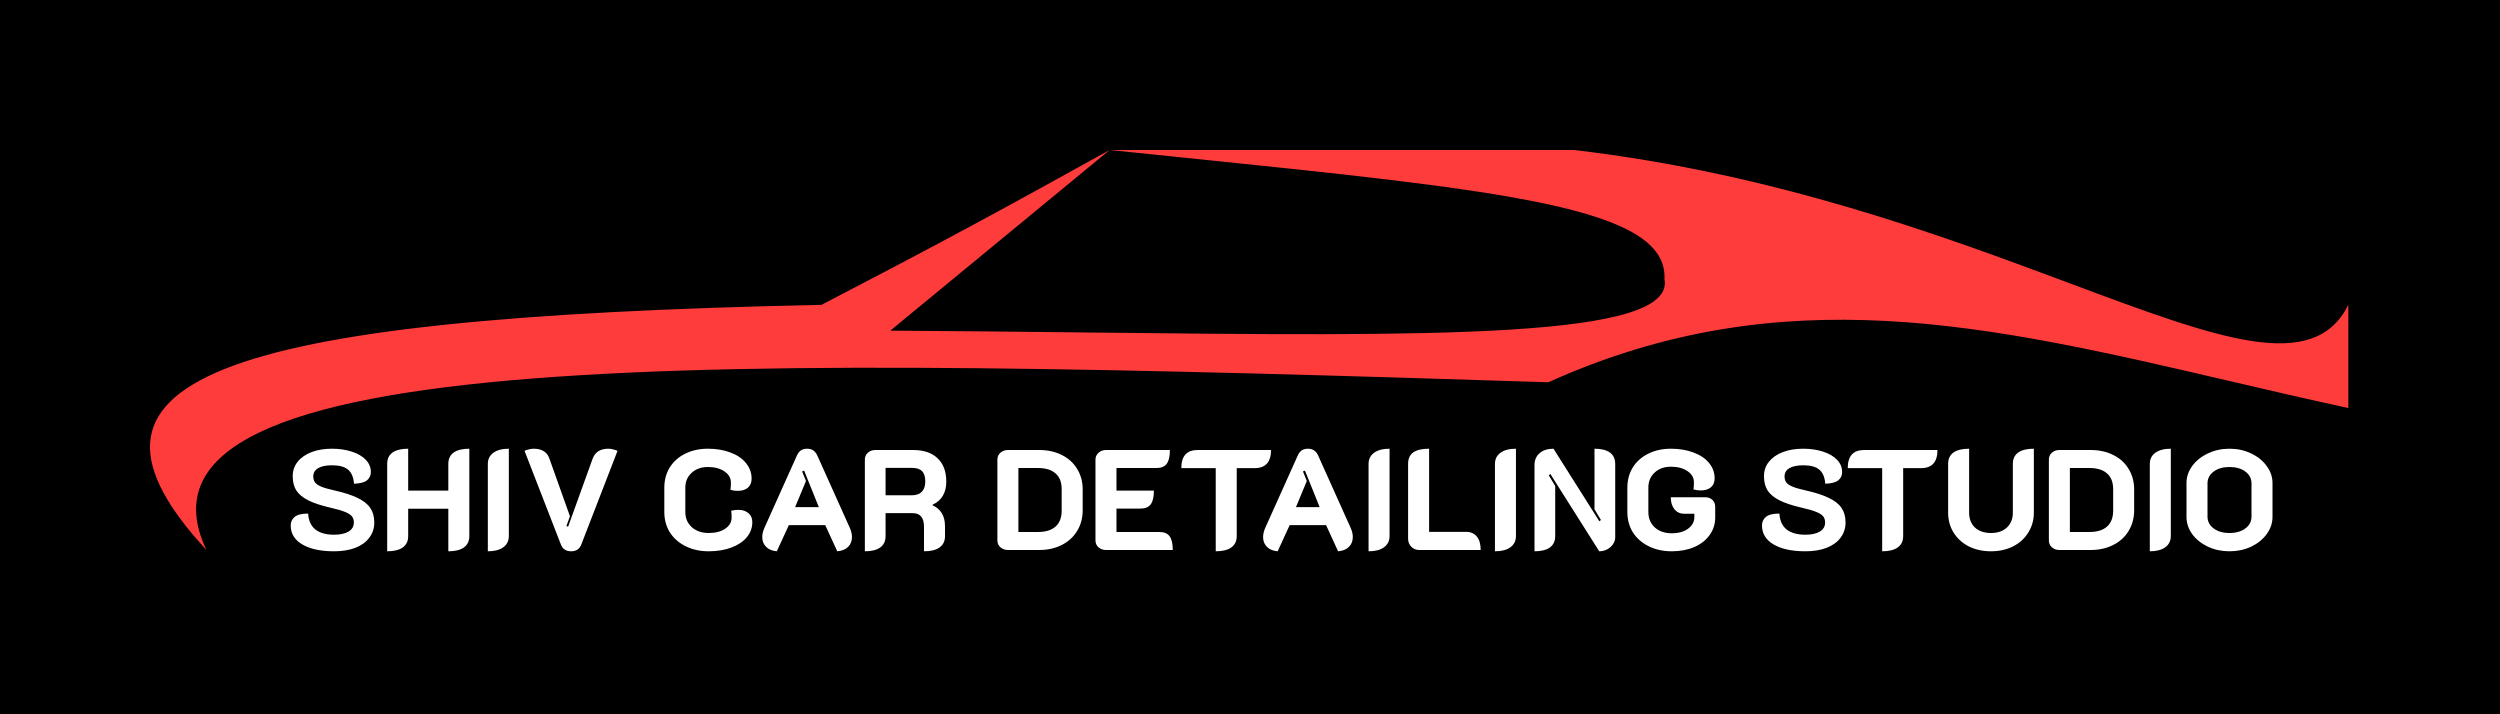
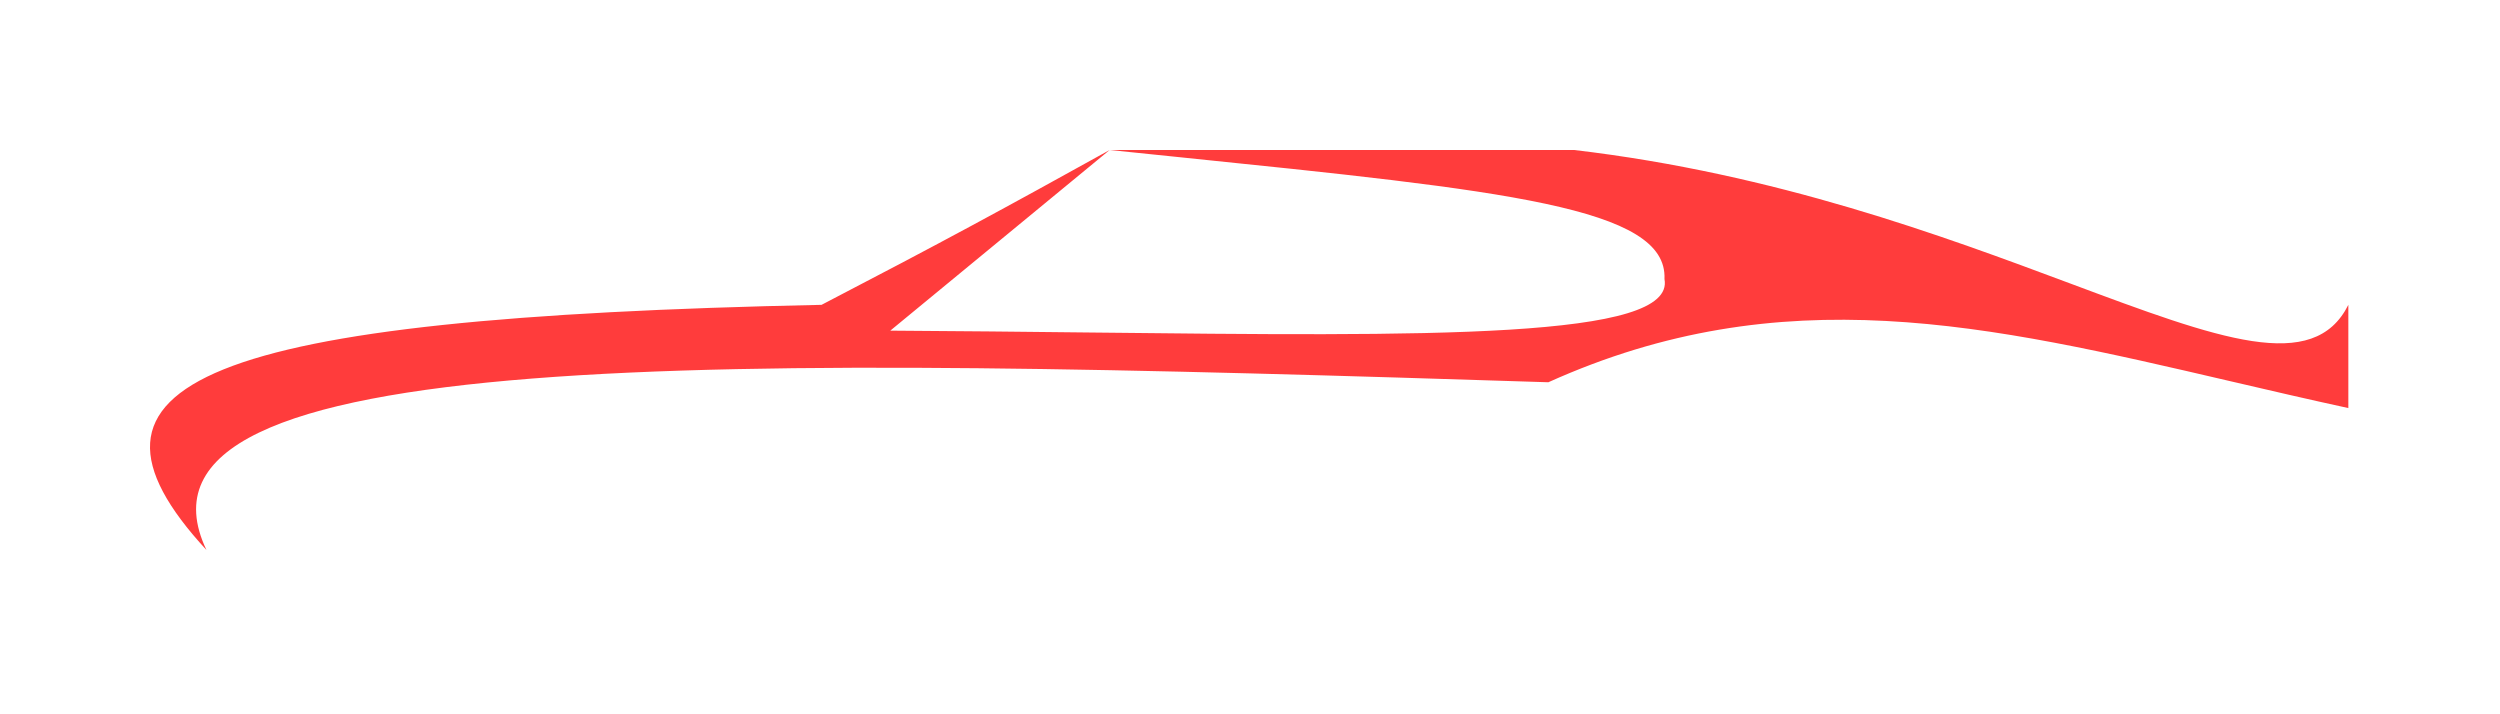
<svg xmlns="http://www.w3.org/2000/svg" width="350" height="100" viewBox="0 0 350 100" fill="none">
-   <rect width="350" height="100" fill="black" />
  <path fill-rule="evenodd" clip-rule="evenodd" d="M28.903 77C15.081 47.979 101.699 49.837 216.769 53.516C249.525 38.755 278.241 45.445 312.22 53.362C317.592 54.614 323.096 55.896 328.768 57.129V42.677C323.901 52.41 310.645 47.46 289.845 39.693C272.041 33.045 248.709 24.333 220.382 21H155.351C140.638 29.154 132.065 33.823 115.018 42.677C28.311 44.483 7.225 53.516 28.903 77ZM155.351 21L124.642 46.29C134.168 46.346 143.365 46.449 152.102 46.546C200.377 47.085 234.633 47.467 233.027 39.064C233.479 29.016 210.817 26.692 164.743 21.966C161.713 21.655 158.583 21.334 155.351 21Z" fill="#FF3C3C" />
  <path d="M46.76 77.18C44.893 77.18 43.413 76.86 42.32 76.22C41.24 75.58 40.7 74.693 40.7 73.56C40.7 73.067 40.887 72.667 41.26 72.36C41.633 72.053 42.26 71.9 43.14 71.9C43.193 72.873 43.527 73.613 44.14 74.12C44.767 74.613 45.64 74.86 46.76 74.86C47.627 74.86 48.307 74.713 48.8 74.42C49.293 74.113 49.54 73.693 49.54 73.16C49.54 72.8 49.447 72.507 49.26 72.28C49.073 72.053 48.747 71.847 48.28 71.66C47.827 71.473 47.16 71.28 46.28 71.08C44.947 70.773 43.9 70.427 43.14 70.04C42.38 69.653 41.827 69.193 41.48 68.66C41.147 68.127 40.98 67.46 40.98 66.66C40.98 65.9 41.207 65.233 41.66 64.66C42.127 64.073 42.773 63.62 43.6 63.3C44.427 62.98 45.387 62.82 46.48 62.82C47.52 62.82 48.453 62.96 49.28 63.24C50.107 63.507 50.753 63.887 51.22 64.38C51.687 64.873 51.92 65.44 51.92 66.08C51.92 66.573 51.733 66.967 51.36 67.26C51 67.54 50.4 67.693 49.56 67.72C49.493 66.827 49.22 66.173 48.74 65.76C48.26 65.347 47.507 65.14 46.48 65.14C45.64 65.14 44.993 65.273 44.54 65.54C44.087 65.807 43.86 66.193 43.86 66.7C43.86 67.047 43.947 67.333 44.12 67.56C44.293 67.773 44.587 67.967 45 68.14C45.427 68.313 46.033 68.487 46.82 68.66C48.193 68.967 49.28 69.32 50.08 69.72C50.893 70.107 51.48 70.573 51.84 71.12C52.213 71.667 52.4 72.34 52.4 73.14C52.4 73.953 52.167 74.667 51.7 75.28C51.247 75.893 50.593 76.367 49.74 76.7C48.9 77.02 47.907 77.18 46.76 77.18ZM54.206 64.94C54.206 64.247 54.452 63.72 54.946 63.36C55.452 63 56.185 62.82 57.145 62.82V68.68H62.766V64.94C62.766 64.247 63.012 63.72 63.505 63.36C64.012 63 64.746 62.82 65.706 62.82V75.06C65.706 75.753 65.452 76.28 64.945 76.64C64.452 77 63.725 77.18 62.766 77.18V71.22H57.145V75.06C57.145 75.753 56.892 76.28 56.386 76.64C55.892 77 55.166 77.18 54.206 77.18V64.94ZM68.297 64.96C68.297 64.293 68.55 63.773 69.057 63.4C69.577 63.013 70.303 62.82 71.237 62.82V75.04C71.237 75.72 70.977 76.247 70.457 76.62C69.95 76.993 69.23 77.18 68.297 77.18V64.96ZM79.954 77.18C79.234 77.18 78.754 76.853 78.514 76.2L73.434 63.12C73.581 63.04 73.774 62.973 74.014 62.92C74.268 62.853 74.501 62.82 74.714 62.82C75.861 62.82 76.594 63.28 76.914 64.2L79.794 72.28L79.294 73.64L79.534 73.74L82.974 64.2C83.321 63.28 84.054 62.82 85.174 62.82C85.388 62.82 85.614 62.853 85.854 62.92C86.108 62.973 86.308 63.04 86.454 63.12L81.394 76.2C81.154 76.853 80.674 77.18 79.954 77.18ZM99.225 77.18C98.025 77.18 96.951 76.947 96.005 76.48C95.058 76.013 94.318 75.367 93.785 74.54C93.265 73.7 93.005 72.747 93.005 71.68V68.28C93.005 67.213 93.258 66.267 93.765 65.44C94.285 64.613 95.005 63.973 95.925 63.52C96.858 63.053 97.918 62.82 99.105 62.82C100.291 62.82 101.351 63 102.285 63.36C103.218 63.707 103.938 64.2 104.445 64.84C104.965 65.48 105.225 66.207 105.225 67.02C105.225 67.553 105.051 67.973 104.705 68.28C104.358 68.573 103.885 68.72 103.285 68.72C102.938 68.72 102.598 68.673 102.265 68.58C102.305 68.3 102.325 67.96 102.325 67.56C102.325 66.92 102.025 66.4 101.425 66C100.825 65.587 100.051 65.38 99.105 65.38C98.171 65.38 97.411 65.653 96.825 66.2C96.238 66.733 95.945 67.427 95.945 68.28V71.68C95.945 72.547 96.245 73.253 96.845 73.8C97.458 74.347 98.251 74.62 99.225 74.62C100.171 74.62 100.938 74.42 101.525 74.02C102.125 73.62 102.425 73.1 102.425 72.46C102.425 72.02 102.405 71.7 102.365 71.5C102.725 71.42 103.051 71.38 103.345 71.38C103.945 71.38 104.425 71.533 104.785 71.84C105.145 72.147 105.325 72.567 105.325 73.1C105.325 73.887 105.065 74.593 104.545 75.22C104.038 75.833 103.318 76.313 102.385 76.66C101.465 77.007 100.411 77.18 99.225 77.18ZM108.756 77.18C108.116 77.127 107.616 76.92 107.256 76.56C106.896 76.2 106.716 75.747 106.716 75.2C106.716 74.773 106.822 74.327 107.036 73.86L111.556 63.8C111.702 63.467 111.889 63.22 112.116 63.06C112.356 62.9 112.649 62.82 112.996 62.82C113.342 62.82 113.629 62.9 113.856 63.06C114.096 63.22 114.289 63.467 114.436 63.8L118.956 73.86C119.169 74.327 119.276 74.767 119.276 75.18C119.276 75.74 119.096 76.2 118.736 76.56C118.376 76.92 117.869 77.127 117.216 77.18L115.536 73.52H110.436L108.756 77.18ZM114.636 71L112.576 65.88L112.296 66L112.836 67.34L111.316 71H114.636ZM121.08 64.34C121.08 63.953 121.22 63.633 121.5 63.38C121.794 63.127 122.147 63 122.56 63H127.82C129.314 63 130.46 63.387 131.26 64.16C132.074 64.92 132.48 66.007 132.48 67.42C132.48 68.207 132.32 68.867 132 69.4C131.694 69.933 131.214 70.353 130.56 70.66V70.74C131.72 71.26 132.3 72.24 132.3 73.68V75.06C132.3 75.753 132.047 76.28 131.54 76.64C131.047 77 130.32 77.18 129.36 77.18V73.78C129.36 73.113 129.227 72.627 128.96 72.32C128.707 72 128.314 71.84 127.78 71.84H123.98V75.06C123.98 75.753 123.734 76.28 123.24 76.64C122.747 77 122.027 77.18 121.08 77.18V64.34ZM127.66 69.34C128.274 69.34 128.74 69.173 129.06 68.84C129.38 68.507 129.54 68.027 129.54 67.4C129.54 66.747 129.387 66.267 129.08 65.96C128.787 65.653 128.314 65.5 127.66 65.5H123.98V69.34H127.66ZM141.115 77C140.702 77 140.348 76.873 140.055 76.62C139.775 76.367 139.635 76.047 139.635 75.66V64.34C139.635 63.953 139.775 63.633 140.055 63.38C140.348 63.127 140.702 63 141.115 63H145.475C146.675 63 147.735 63.233 148.655 63.7C149.575 64.153 150.288 64.8 150.795 65.64C151.315 66.48 151.575 67.44 151.575 68.52V71.44C151.575 72.52 151.315 73.487 150.795 74.34C150.288 75.18 149.568 75.833 148.635 76.3C147.715 76.767 146.662 77 145.475 77H141.115ZM145.275 74.48C146.382 74.48 147.215 74.227 147.775 73.72C148.348 73.213 148.635 72.467 148.635 71.48V68.48C148.635 67.507 148.348 66.773 147.775 66.28C147.215 65.773 146.382 65.52 145.275 65.52H142.575V74.48H145.275ZM153.366 64.34C153.366 63.967 153.506 63.653 153.786 63.4C154.079 63.133 154.432 63 154.846 63H163.786C163.786 63.88 163.639 64.52 163.346 64.92C163.052 65.32 162.579 65.52 161.926 65.52H156.306V68.68H161.546C161.546 69.56 161.399 70.2 161.106 70.6C160.812 71 160.339 71.2 159.686 71.2H156.306V74.48H162.346C162.986 74.48 163.452 74.68 163.746 75.08C164.039 75.48 164.186 76.12 164.186 77H154.846C154.432 77 154.079 76.873 153.786 76.62C153.506 76.367 153.366 76.047 153.366 75.66V64.34ZM170.203 65.54H165.383C165.383 63.847 166.149 63 167.683 63H177.943C177.943 64.693 177.176 65.54 175.643 65.54H173.143V75.06C173.143 75.753 172.889 76.28 172.383 76.64C171.889 77 171.163 77.18 170.203 77.18V65.54ZM178.873 77.18C178.233 77.127 177.733 76.92 177.373 76.56C177.013 76.2 176.833 75.747 176.833 75.2C176.833 74.773 176.939 74.327 177.153 73.86L181.673 63.8C181.819 63.467 182.006 63.22 182.233 63.06C182.473 62.9 182.766 62.82 183.113 62.82C183.459 62.82 183.746 62.9 183.973 63.06C184.213 63.22 184.406 63.467 184.553 63.8L189.073 73.86C189.286 74.327 189.393 74.767 189.393 75.18C189.393 75.74 189.213 76.2 188.853 76.56C188.493 76.92 187.986 77.127 187.333 77.18L185.653 73.52H180.553L178.873 77.18ZM184.753 71L182.693 65.88L182.413 66L182.953 67.34L181.433 71H184.753ZM191.598 64.96C191.598 64.293 191.851 63.773 192.358 63.4C192.878 63.013 193.604 62.82 194.538 62.82V75.04C194.538 75.72 194.278 76.247 193.758 76.62C193.251 76.993 192.531 77.18 191.598 77.18V64.96ZM198.675 77C198.248 77 197.882 76.847 197.575 76.54C197.282 76.233 197.135 75.867 197.135 75.44V64.94C197.135 64.22 197.375 63.687 197.855 63.34C198.335 62.993 199.075 62.82 200.075 62.82V74.46H205.235C205.902 74.46 206.408 74.68 206.755 75.12C207.115 75.547 207.295 76.173 207.295 77H198.675ZM209.293 64.96C209.293 64.293 209.546 63.773 210.053 63.4C210.573 63.013 211.3 62.82 212.233 62.82V75.04C212.233 75.72 211.973 76.247 211.453 76.62C210.946 76.993 210.226 77.18 209.293 77.18V64.96ZM214.83 65.12C214.83 64.413 215.07 63.853 215.55 63.44C216.03 63.027 216.677 62.82 217.49 62.82L223.91 72.98L224.13 72.8L223.23 71.3V62.82C224.177 62.82 224.897 63 225.39 63.36C225.884 63.72 226.13 64.247 226.13 64.94V75.24C226.13 75.573 226.024 75.893 225.81 76.2C225.61 76.493 225.337 76.733 224.99 76.92C224.644 77.093 224.277 77.18 223.89 77.18L217.05 66.36L216.83 66.54L217.73 68.04V75.06C217.73 75.753 217.484 76.28 216.99 76.64C216.497 77 215.777 77.18 214.83 77.18V65.12ZM234.049 77.18C232.849 77.18 231.776 76.947 230.829 76.48C229.882 76.013 229.142 75.367 228.609 74.54C228.089 73.7 227.829 72.747 227.829 71.68V68.28C227.829 67.213 228.082 66.267 228.589 65.44C229.109 64.613 229.829 63.973 230.749 63.52C231.682 63.053 232.742 62.82 233.929 62.82C235.116 62.82 236.176 63 237.109 63.36C238.042 63.707 238.762 64.193 239.269 64.82C239.789 65.447 240.049 66.167 240.049 66.98C240.049 67.5 239.876 67.913 239.529 68.22C239.182 68.513 238.709 68.66 238.109 68.66C237.762 68.66 237.422 68.613 237.089 68.52C237.129 68.24 237.149 67.907 237.149 67.52C237.149 66.88 236.849 66.36 236.249 65.96C235.649 65.547 234.876 65.34 233.929 65.34C232.996 65.34 232.236 65.613 231.649 66.16C231.062 66.707 230.769 67.413 230.769 68.28V71.68C230.769 72.56 231.069 73.28 231.669 73.84C232.282 74.387 233.076 74.66 234.049 74.66C234.982 74.66 235.742 74.447 236.329 74.02C236.916 73.593 237.209 73.047 237.209 72.38V71.92H235.749C235.202 71.92 234.756 71.707 234.409 71.28C234.076 70.853 233.909 70.3 233.909 69.62H238.769C239.169 69.62 239.496 69.747 239.749 70C240.002 70.24 240.129 70.56 240.129 70.96V72.44C240.129 73.36 239.869 74.18 239.349 74.9C238.842 75.62 238.129 76.18 237.209 76.58C236.289 76.98 235.236 77.18 234.049 77.18ZM252.737 77.18C250.87 77.18 249.39 76.86 248.297 76.22C247.217 75.58 246.677 74.693 246.677 73.56C246.677 73.067 246.863 72.667 247.237 72.36C247.61 72.053 248.237 71.9 249.117 71.9C249.17 72.873 249.503 73.613 250.117 74.12C250.743 74.613 251.617 74.86 252.737 74.86C253.603 74.86 254.283 74.713 254.777 74.42C255.27 74.113 255.517 73.693 255.517 73.16C255.517 72.8 255.423 72.507 255.237 72.28C255.05 72.053 254.723 71.847 254.257 71.66C253.803 71.473 253.137 71.28 252.257 71.08C250.923 70.773 249.877 70.427 249.117 70.04C248.357 69.653 247.803 69.193 247.457 68.66C247.123 68.127 246.957 67.46 246.957 66.66C246.957 65.9 247.183 65.233 247.637 64.66C248.103 64.073 248.75 63.62 249.577 63.3C250.403 62.98 251.363 62.82 252.457 62.82C253.497 62.82 254.43 62.96 255.257 63.24C256.083 63.507 256.73 63.887 257.197 64.38C257.663 64.873 257.897 65.44 257.897 66.08C257.897 66.573 257.71 66.967 257.337 67.26C256.977 67.54 256.377 67.693 255.537 67.72C255.47 66.827 255.197 66.173 254.717 65.76C254.237 65.347 253.483 65.14 252.457 65.14C251.617 65.14 250.97 65.273 250.517 65.54C250.063 65.807 249.837 66.193 249.837 66.7C249.837 67.047 249.923 67.333 250.097 67.56C250.27 67.773 250.563 67.967 250.977 68.14C251.403 68.313 252.01 68.487 252.797 68.66C254.17 68.967 255.257 69.32 256.057 69.72C256.87 70.107 257.457 70.573 257.817 71.12C258.19 71.667 258.377 72.34 258.377 73.14C258.377 73.953 258.143 74.667 257.677 75.28C257.223 75.893 256.57 76.367 255.717 76.7C254.877 77.02 253.883 77.18 252.737 77.18ZM263.504 65.54H258.684C258.684 63.847 259.45 63 260.984 63H271.244C271.244 64.693 270.477 65.54 268.944 65.54H266.444V75.06C266.444 75.753 266.19 76.28 265.684 76.64C265.19 77 264.464 77.18 263.504 77.18V65.54ZM278.738 77.18C277.592 77.18 276.558 76.953 275.638 76.5C274.732 76.033 274.018 75.387 273.498 74.56C272.992 73.733 272.738 72.807 272.738 71.78V64.94C272.738 64.247 272.985 63.72 273.478 63.36C273.985 63 274.718 62.82 275.678 62.82V71.78C275.678 72.647 275.952 73.34 276.498 73.86C277.058 74.367 277.805 74.62 278.738 74.62C279.672 74.62 280.412 74.367 280.958 73.86C281.518 73.34 281.798 72.647 281.798 71.78V64.94C281.798 64.247 282.045 63.72 282.538 63.36C283.045 63 283.778 62.82 284.738 62.82V71.78C284.738 72.807 284.478 73.733 283.958 74.56C283.452 75.387 282.738 76.033 281.818 76.5C280.912 76.953 279.885 77.18 278.738 77.18ZM288.322 77C287.909 77 287.556 76.873 287.262 76.62C286.982 76.367 286.842 76.047 286.842 75.66V64.34C286.842 63.953 286.982 63.633 287.262 63.38C287.556 63.127 287.909 63 288.322 63H292.682C293.882 63 294.942 63.233 295.862 63.7C296.782 64.153 297.496 64.8 298.002 65.64C298.522 66.48 298.782 67.44 298.782 68.52V71.44C298.782 72.52 298.522 73.487 298.002 74.34C297.496 75.18 296.776 75.833 295.842 76.3C294.922 76.767 293.869 77 292.682 77H288.322ZM292.482 74.48C293.589 74.48 294.422 74.227 294.982 73.72C295.556 73.213 295.842 72.467 295.842 71.48V68.48C295.842 67.507 295.556 66.773 294.982 66.28C294.422 65.773 293.589 65.52 292.482 65.52H289.782V74.48H292.482ZM300.973 64.96C300.973 64.293 301.226 63.773 301.733 63.4C302.253 63.013 302.979 62.82 303.913 62.82V75.04C303.913 75.72 303.653 76.247 303.133 76.62C302.626 76.993 301.906 77.18 300.973 77.18V64.96ZM312.13 77.18C311.037 77.18 310.03 76.967 309.11 76.54C308.19 76.1 307.457 75.513 306.91 74.78C306.377 74.033 306.11 73.233 306.11 72.38V67.62C306.11 66.767 306.377 65.973 306.91 65.24C307.457 64.493 308.19 63.907 309.11 63.48C310.03 63.04 311.037 62.82 312.13 62.82C313.223 62.82 314.23 63.04 315.15 63.48C316.07 63.907 316.797 64.493 317.33 65.24C317.877 65.973 318.15 66.767 318.15 67.62V72.38C318.15 73.233 317.877 74.033 317.33 74.78C316.797 75.513 316.07 76.1 315.15 76.54C314.23 76.967 313.223 77.18 312.13 77.18ZM312.13 74.62C313.037 74.62 313.777 74.407 314.35 73.98C314.923 73.553 315.21 73 315.21 72.32V67.68C315.21 67 314.923 66.447 314.35 66.02C313.777 65.593 313.037 65.38 312.13 65.38C311.223 65.38 310.483 65.593 309.91 66.02C309.337 66.447 309.05 67 309.05 67.68V72.32C309.05 73 309.337 73.553 309.91 73.98C310.483 74.407 311.223 74.62 312.13 74.62Z" fill="white" />
</svg>